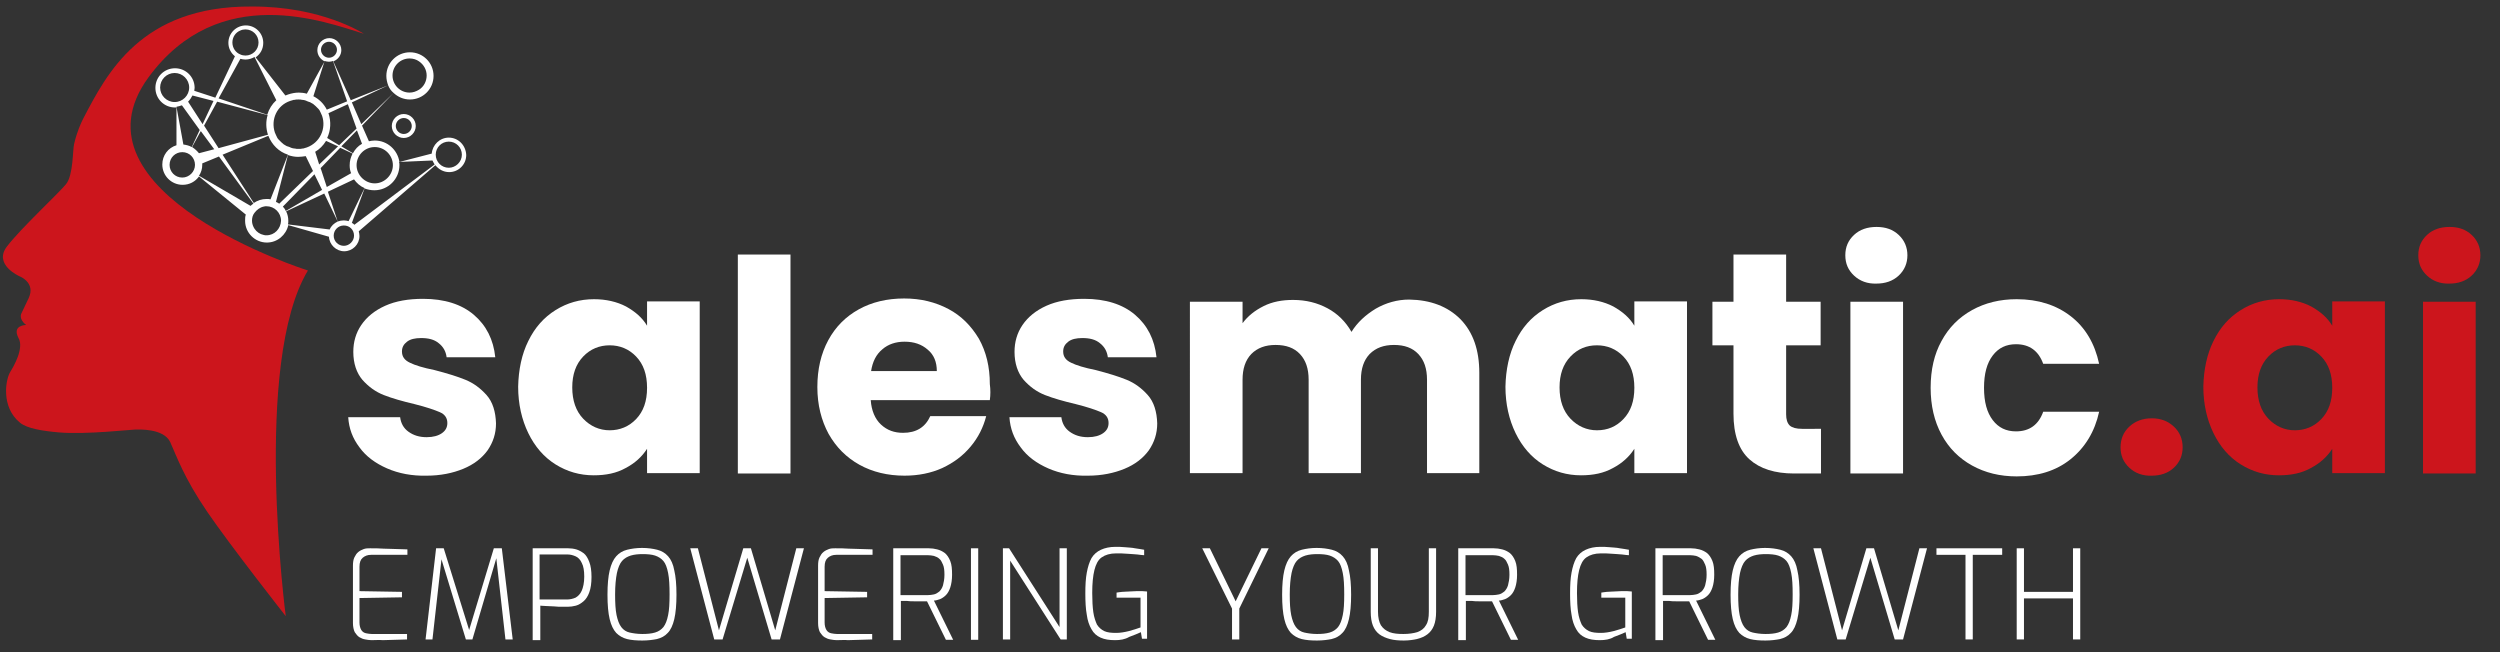
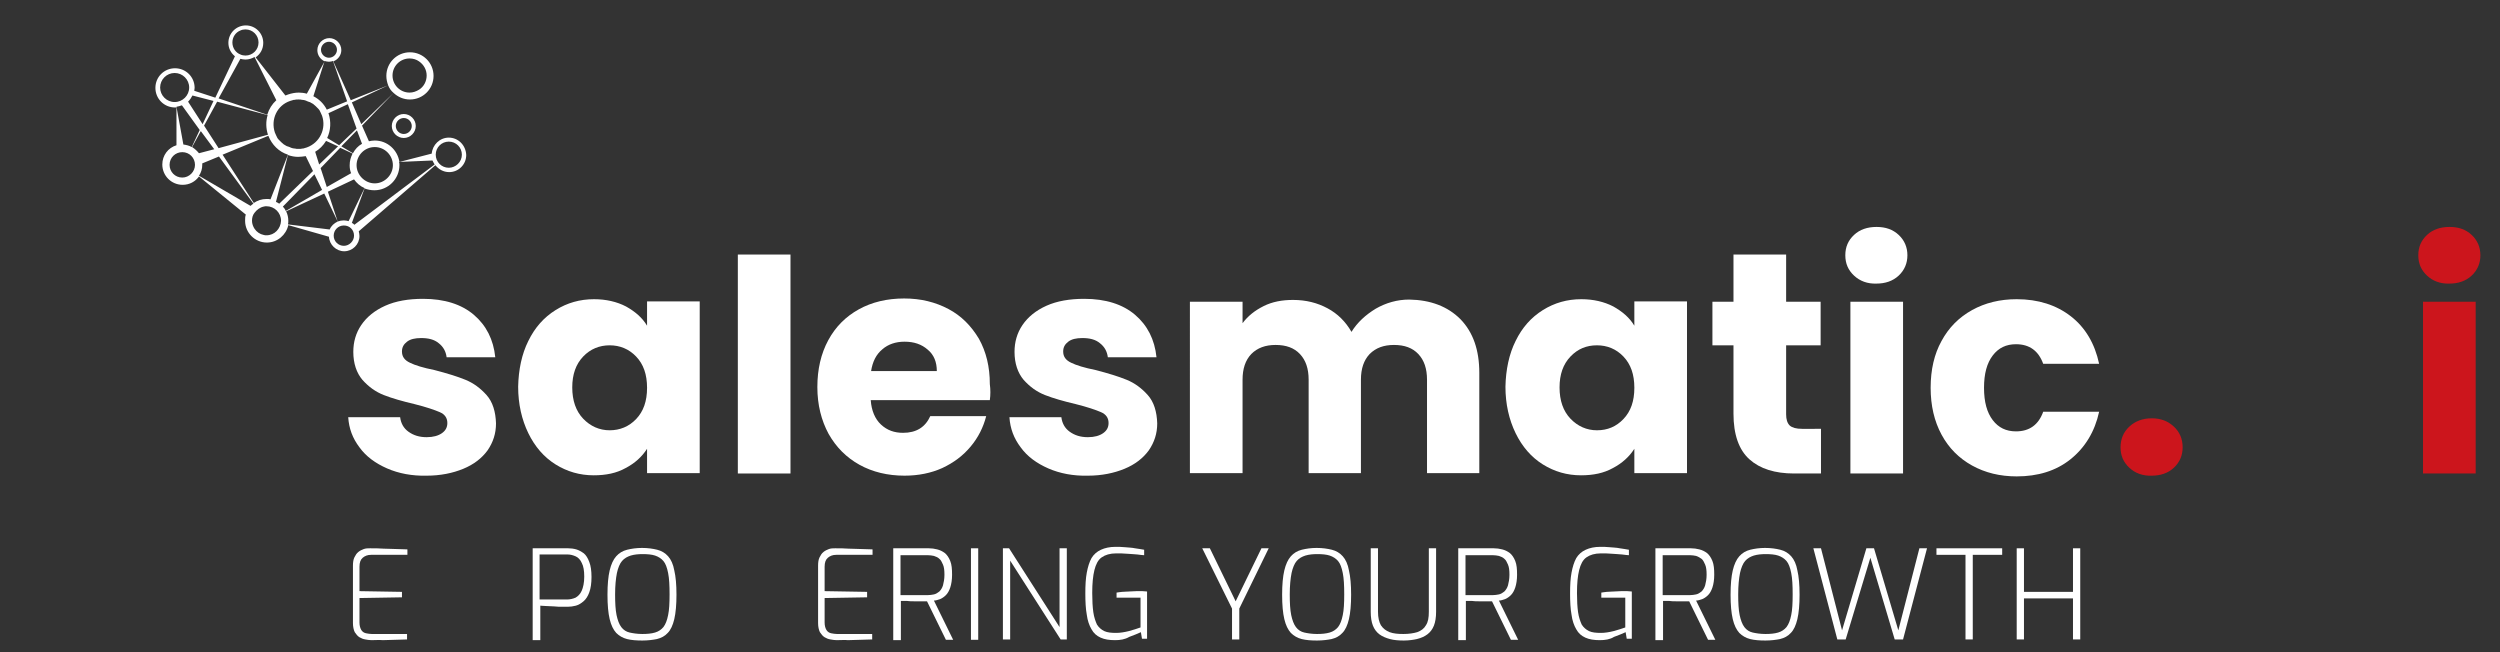
<svg xmlns="http://www.w3.org/2000/svg" version="1.1" id="Ebene_1" x="0px" y="0px" viewBox="0 0 688.5 179.6" style="enable-background:new 0 0 688.5 179.6;" xml:space="preserve">
  <rect x="0" y="0" width="688.5" height="179.6" fill="#333333" stroke="none" />
  <style type="text/css">
	.st0{fill:#FFFFFF;}
	.st1{fill:#CC151C;}
	.st2{fill-rule:evenodd;clip-rule:evenodd;fill:#CC151C;}
</style>
  <path class="st0" d="M106.6,129c-3.2-1.4-5.8-3.3-7.6-5.8c-1.9-2.5-2.9-5.2-3.1-8.3h14.3c0.2,1.6,0.9,3,2.3,4c1.4,1,3,1.5,5,1.5  c1.8,0,3.2-0.4,4.2-1.1c1-0.7,1.5-1.6,1.5-2.8c0-1.4-0.7-2.4-2.1-3c-1.4-0.6-3.7-1.4-6.9-2.2c-3.4-0.8-6.2-1.6-8.5-2.5  c-2.3-0.9-4.2-2.3-5.9-4.2c-1.6-1.9-2.5-4.5-2.5-7.7c0-2.7,0.7-5.2,2.2-7.4c1.5-2.2,3.7-4,6.6-5.3c2.9-1.3,6.4-1.9,10.4-1.9  c5.9,0,10.6,1.5,14,4.4c3.4,2.9,5.4,6.8,5.9,11.7h-13.4c-0.2-1.6-0.9-2.9-2.2-3.9c-1.2-1-2.8-1.4-4.8-1.4c-1.7,0-3,0.3-3.9,1  c-0.9,0.7-1.4,1.5-1.4,2.7c0,1.4,0.7,2.4,2.2,3.1c1.4,0.7,3.7,1.4,6.7,2c3.5,0.9,6.4,1.8,8.6,2.7c2.2,0.9,4.1,2.3,5.8,4.2  c1.7,1.9,2.5,4.6,2.6,7.8c0,2.8-0.8,5.2-2.3,7.4c-1.6,2.2-3.8,3.9-6.7,5.1c-2.9,1.2-6.3,1.9-10.1,1.9  C113.5,131.1,109.8,130.4,106.6,129" />
  <path class="st0" d="M145.5,93.9c1.8-3.7,4.3-6.5,7.5-8.5c3.2-2,6.7-3,10.6-3c3.3,0,6.3,0.7,8.8,2c2.5,1.4,4.5,3.1,5.8,5.3v-6.7  h14.5v47.3h-14.5v-6.7c-1.4,2.2-3.4,4-5.9,5.3c-2.5,1.4-5.4,2-8.8,2c-3.8,0-7.3-1-10.5-3c-3.2-2-5.7-4.9-7.5-8.6  c-1.8-3.7-2.8-8-2.8-12.8C142.8,101.8,143.7,97.5,145.5,93.9 M175.2,98.2c-2-2.1-4.5-3.1-7.3-3.1s-5.3,1-7.3,3.1c-2,2.1-3,4.9-3,8.5  c0,3.6,1,6.5,3,8.6c2,2.1,4.5,3.2,7.3,3.2s5.3-1,7.3-3.1c2-2.1,3-4.9,3-8.6C178.2,103.1,177.2,100.3,175.2,98.2" />
  <rect x="203.2" y="70.1" class="st0" width="14.5" height="60.3" />
  <path class="st0" d="M272.6,110.2h-32.8c0.2,2.9,1.2,5.2,2.8,6.7c1.7,1.6,3.7,2.3,6.1,2.3c3.6,0,6.1-1.5,7.5-4.6h15.4  c-0.8,3.1-2.2,5.9-4.3,8.4c-2.1,2.5-4.6,4.4-7.8,5.9c-3.1,1.4-6.6,2.1-10.4,2.1c-4.6,0-8.8-1-12.4-3c-3.6-2-6.4-4.8-8.5-8.5  c-2-3.7-3.1-8-3.1-12.9c0-4.9,1-9.2,3-12.9c2-3.7,4.8-6.5,8.4-8.5c3.6-2,7.8-3,12.5-3c4.6,0,8.6,1,12.2,2.9c3.6,1.9,6.3,4.7,8.4,8.2  c2,3.6,3,7.7,3,12.5C272.8,107.3,272.8,108.7,272.6,110.2 M258,102.2c0-2.5-0.8-4.5-2.5-5.9c-1.7-1.5-3.8-2.2-6.4-2.2  c-2.4,0-4.5,0.7-6.1,2.1c-1.7,1.4-2.7,3.4-3.1,6H258z" />
  <path class="st0" d="M288.7,129c-3.2-1.4-5.8-3.3-7.6-5.8c-1.9-2.5-2.9-5.2-3.1-8.3h14.3c0.2,1.6,0.9,3,2.3,4c1.4,1,3,1.5,5,1.5  c1.8,0,3.2-0.4,4.2-1.1c1-0.7,1.5-1.6,1.5-2.8c0-1.4-0.7-2.4-2.1-3c-1.4-0.6-3.7-1.4-6.9-2.2c-3.4-0.8-6.2-1.6-8.5-2.5  c-2.3-0.9-4.2-2.3-5.9-4.2c-1.6-1.9-2.5-4.5-2.5-7.7c0-2.7,0.7-5.2,2.2-7.4c1.5-2.2,3.7-4,6.6-5.3c2.9-1.3,6.4-1.9,10.4-1.9  c5.9,0,10.6,1.5,14,4.4c3.4,2.9,5.4,6.8,5.9,11.7h-13.4c-0.2-1.6-0.9-2.9-2.2-3.9c-1.2-1-2.8-1.4-4.8-1.4c-1.7,0-3,0.3-3.9,1  c-0.9,0.7-1.4,1.5-1.4,2.7c0,1.4,0.7,2.4,2.2,3.1c1.4,0.7,3.7,1.4,6.7,2c3.5,0.9,6.4,1.8,8.6,2.7c2.2,0.9,4.1,2.3,5.8,4.2  c1.7,1.9,2.5,4.6,2.6,7.8c0,2.8-0.8,5.2-2.3,7.4c-1.6,2.2-3.8,3.9-6.7,5.1c-2.9,1.2-6.3,1.9-10.1,1.9  C295.6,131.1,291.9,130.4,288.7,129" />
  <path class="st0" d="M402.2,87.9c3.5,3.6,5.2,8.5,5.2,14.8v27.6H393v-25.7c0-3.1-0.8-5.4-2.4-7.1c-1.6-1.7-3.8-2.5-6.7-2.5  c-2.8,0-5,0.8-6.7,2.5c-1.6,1.7-2.4,4-2.4,7.1v25.7h-14.4v-25.7c0-3.1-0.8-5.4-2.4-7.1c-1.6-1.7-3.8-2.5-6.7-2.5  c-2.8,0-5,0.8-6.7,2.5c-1.6,1.7-2.4,4-2.4,7.1v25.7h-14.5V83.1h14.5V89c1.5-2,3.4-3.5,5.8-4.7c2.4-1.2,5.1-1.7,8.1-1.7  c3.6,0,6.7,0.8,9.5,2.3c2.8,1.5,5,3.7,6.6,6.5c1.6-2.6,3.9-4.7,6.7-6.4c2.8-1.6,5.9-2.5,9.2-2.5C394,82.6,398.7,84.4,402.2,87.9" />
  <path class="st0" d="M417.4,93.9c1.8-3.7,4.3-6.5,7.5-8.5c3.2-2,6.7-3,10.6-3c3.3,0,6.3,0.7,8.8,2c2.5,1.4,4.5,3.1,5.8,5.3v-6.7  h14.5v47.3h-14.5v-6.7c-1.4,2.2-3.4,4-5.9,5.3c-2.5,1.4-5.4,2-8.8,2c-3.8,0-7.3-1-10.5-3c-3.2-2-5.7-4.9-7.5-8.6  c-1.8-3.7-2.8-8-2.8-12.8C414.7,101.8,415.6,97.5,417.4,93.9 M447.1,98.2c-2-2.1-4.5-3.1-7.3-3.1c-2.9,0-5.3,1-7.3,3.1  c-2,2.1-3,4.9-3,8.5c0,3.6,1,6.5,3,8.6c2,2.1,4.5,3.2,7.3,3.2c2.9,0,5.3-1,7.3-3.1c2-2.1,3-4.9,3-8.6  C450.1,103.1,449.1,100.3,447.1,98.2" />
  <path class="st0" d="M501.5,118.1v12.3h-7.4c-5.3,0-9.4-1.3-12.3-3.9c-2.9-2.6-4.4-6.8-4.4-12.6V95.1h-5.8v-12h5.8v-13h14.5v13h9.5  v12h-9.5v19c0,1.4,0.3,2.4,1,3.1c0.7,0.6,1.8,0.9,3.4,0.9H501.5z" />
  <path class="st0" d="M510.6,75.9c-1.6-1.5-2.4-3.3-2.4-5.6c0-2.3,0.8-4.1,2.4-5.6c1.6-1.5,3.7-2.2,6.2-2.2c2.5,0,4.5,0.7,6.1,2.2  c1.6,1.5,2.4,3.4,2.4,5.6c0,2.2-0.8,4.1-2.4,5.6c-1.6,1.5-3.7,2.2-6.1,2.2C514.3,78.2,512.2,77.4,510.6,75.9 M524.1,130.4h-14.5  V83.1h14.5V130.4z" />
  <path class="st0" d="M534.7,93.9c2-3.7,4.8-6.5,8.4-8.5c3.6-2,7.7-3,12.3-3c5.9,0,10.9,1.6,14.9,4.7c4,3.1,6.6,7.5,7.8,13.1h-15.4  c-1.3-3.6-3.8-5.4-7.5-5.4c-2.7,0-4.8,1-6.4,3.1c-1.6,2.1-2.4,5-2.4,8.9s0.8,6.8,2.4,8.9c1.6,2.1,3.7,3.1,6.4,3.1  c3.7,0,6.2-1.8,7.5-5.4h15.4c-1.2,5.5-3.9,9.9-7.9,13.1c-4,3.2-9,4.7-14.8,4.7c-4.6,0-8.7-1-12.3-3c-3.6-2-6.4-4.8-8.4-8.5  c-2-3.7-3-8-3-12.9C531.7,101.8,532.7,97.5,534.7,93.9" />
  <path class="st1" d="M586.4,128.8c-1.6-1.5-2.4-3.3-2.4-5.6c0-2.3,0.8-4.2,2.4-5.7c1.6-1.5,3.7-2.3,6.2-2.3c2.5,0,4.5,0.8,6.1,2.3  c1.6,1.5,2.4,3.4,2.4,5.7c0,2.2-0.8,4.1-2.4,5.6c-1.6,1.5-3.7,2.2-6.1,2.2C590.1,131.1,588,130.3,586.4,128.8" />
-   <path class="st1" d="M609.6,93.9c1.8-3.7,4.3-6.5,7.5-8.5c3.2-2,6.7-3,10.6-3c3.3,0,6.3,0.7,8.8,2c2.5,1.4,4.5,3.1,5.8,5.3v-6.7  h14.5v47.3h-14.5v-6.7c-1.4,2.2-3.4,4-5.9,5.3c-2.5,1.4-5.4,2-8.8,2c-3.8,0-7.3-1-10.5-3c-3.2-2-5.7-4.9-7.5-8.6  c-1.8-3.7-2.8-8-2.8-12.8C606.9,101.8,607.8,97.5,609.6,93.9 M639.3,98.2c-2-2.1-4.5-3.1-7.3-3.1s-5.3,1-7.3,3.1c-2,2.1-3,4.9-3,8.5  c0,3.6,1,6.5,3,8.6c2,2.1,4.5,3.2,7.3,3.2s5.3-1,7.3-3.1c2-2.1,3-4.9,3-8.6C642.3,103.1,641.3,100.3,639.3,98.2" />
  <path class="st1" d="M668.4,75.9c-1.6-1.5-2.4-3.3-2.4-5.6c0-2.3,0.8-4.1,2.4-5.6c1.6-1.5,3.7-2.2,6.2-2.2c2.5,0,4.5,0.7,6.1,2.2  c1.6,1.5,2.4,3.4,2.4,5.6c0,2.2-0.8,4.1-2.4,5.6c-1.6,1.5-3.7,2.2-6.1,2.2C672.1,78.2,670,77.4,668.4,75.9 M681.8,130.4h-14.5V83.1  h14.5V130.4z" />
-   <path class="st2" d="M84.8,74.5c0,0-67.3-21.3-43.9-53.2c19.5-26.6,48.8-15.2,59.3-12c0,0-11.5-7.6-30.9-7.5c0,0,0,0,0,0  C38.7,1.6,29.3,20.5,22.9,32.7c-0.5,1-1.7,3.5-2.5,7c-0.4,1.7-0.2,8.5-2.2,11S5.7,62.9,1.9,67.9s3.5,8.2,3.5,8.2s4.5,1.7,2.5,6  c-2,4.2-2,4.2-2,4.2S5,87.8,7.2,89.5c0,0-4,0-2.1,3.6c1.6,2.8-1.4,7.9-2.2,9.2c-1.3,1.9-2.8,9.7,2.6,14.1c1.9,1.6,6.2,2.3,10.9,2.7  c7.3,0.6,19.8-0.8,20.8-0.8c1,0,7.9-0.4,9.7,3.5c1.6,3.5,3.7,9.7,10.2,19.2s21.6,28.7,21.6,28.7S69.5,99.8,84.8,74.5z" />
  <path class="st0" d="M102.3,176.3c-0.6,0-1.1-0.1-1.7-0.2c-0.6-0.1-1.1-0.3-1.6-0.6c-0.5-0.3-0.9-0.8-1.3-1.4  c-0.3-0.6-0.5-1.5-0.5-2.5v-15.8c0-0.9,0.1-1.7,0.4-2.3c0.3-0.6,0.6-1.1,1.1-1.5c0.5-0.4,1-0.6,1.5-0.8c0.6-0.2,1.1-0.2,1.7-0.2  c1.3,0,2.5,0,3.7,0.1c1.2,0,2.3,0.1,3.4,0.1c1.1,0,2.2,0.1,3.2,0.1v1.5h-10c-1,0-1.7,0.3-2.3,0.8c-0.6,0.5-0.9,1.3-0.9,2.5v6.7  l11.7,0.2v1.5l-11.7,0.2v6.7c0,0.9,0.2,1.6,0.5,2.1c0.3,0.5,0.8,0.8,1.3,0.9c0.5,0.1,1.1,0.2,1.6,0.2h9.7v1.5  c-1.1,0-2.1,0.1-3.3,0.1c-1.1,0-2.3,0.1-3.4,0.1C104.5,176.2,103.4,176.3,102.3,176.3" />
-   <polygon class="st0" points="117.2,176.1 120.1,151 122.2,151 129.2,173.5 136,151 138.2,151 141.2,176.1 139.2,176.1 136.6,153   136.9,153 130.1,176.1 128.3,176.1 121.3,153.1 121.7,153 119.1,176.1 " />
  <path class="st0" d="M146.7,176.1V151h9.8c0.7,0,1.5,0.1,2.2,0.3c0.7,0.2,1.4,0.6,2.1,1.1c0.6,0.5,1.1,1.3,1.5,2.4  c0.4,1,0.6,2.4,0.6,4.1c0,1.7-0.2,3.1-0.6,4.2c-0.4,1.1-0.9,1.9-1.6,2.5c-0.7,0.6-1.4,1-2.1,1.2c-0.8,0.2-1.5,0.3-2.2,0.3  c-0.3,0-0.9,0-1.6,0c-0.7,0-1.4,0-2.2-0.1c-0.8,0-1.5-0.1-2.2-0.1c-0.7,0-1.2-0.1-1.6-0.1v9.5H146.7z M148.7,165.1h7.4  c0.9,0,1.7-0.2,2.4-0.5c0.7-0.4,1.3-1,1.7-1.9c0.4-0.9,0.7-2.2,0.7-3.9c0-1.6-0.2-2.9-0.7-3.8c-0.4-0.9-1-1.5-1.7-1.8  c-0.7-0.3-1.4-0.5-2.2-0.5h-7.7V165.1z" />
  <path class="st0" d="M176.9,176.4c-1.6,0-3-0.1-4.2-0.4c-1.2-0.3-2.2-0.9-3-1.7c-0.8-0.9-1.4-2.1-1.8-3.8c-0.4-1.7-0.6-3.9-0.6-6.7  c0-2.8,0.2-5,0.6-6.7c0.4-1.7,1-3,1.8-3.9c0.8-0.9,1.8-1.5,3-1.8c1.2-0.3,2.6-0.5,4.1-0.5c1.6,0,3,0.2,4.2,0.5  c1.2,0.3,2.2,0.9,3,1.8c0.8,0.9,1.4,2.2,1.7,3.9c0.4,1.7,0.6,3.9,0.6,6.7c0,2.7-0.2,5-0.6,6.7c-0.4,1.7-1,3-1.8,3.8  c-0.8,0.9-1.8,1.4-3,1.7C179.9,176.2,178.5,176.4,176.9,176.4 M176.9,174.6c1.3,0,2.5-0.1,3.5-0.4c1-0.3,1.7-0.8,2.3-1.5  c0.6-0.8,1-1.8,1.3-3.3c0.3-1.4,0.4-3.3,0.4-5.7c0-2.5-0.1-4.4-0.4-5.9c-0.3-1.5-0.7-2.6-1.3-3.3c-0.6-0.7-1.4-1.2-2.3-1.5  c-0.9-0.3-2.1-0.4-3.4-0.4c-1.2,0-2.3,0.1-3.3,0.4c-0.9,0.3-1.7,0.7-2.4,1.5c-0.6,0.7-1.1,1.9-1.4,3.3c-0.3,1.5-0.5,3.5-0.5,5.9  c0,2.4,0.1,4.2,0.4,5.7c0.3,1.4,0.7,2.5,1.3,3.3c0.6,0.8,1.4,1.3,2.3,1.5C174.3,174.4,175.5,174.6,176.9,174.6" />
-   <polygon class="st0" points="196.7,176.1 190.1,151 192.2,151 198,173.6 204.7,151 206.8,151 213.5,173.6 219.3,151 221.4,151   214.8,176.1 212.5,176.1 205.8,153.6 199,176.1 " />
  <path class="st0" d="M230.4,176.3c-0.6,0-1.1-0.1-1.7-0.2c-0.6-0.1-1.1-0.3-1.6-0.6c-0.5-0.3-0.9-0.8-1.3-1.4  c-0.3-0.6-0.5-1.5-0.5-2.5v-15.8c0-0.9,0.1-1.7,0.4-2.3c0.3-0.6,0.6-1.1,1.1-1.5c0.5-0.4,1-0.6,1.5-0.8c0.6-0.2,1.1-0.2,1.7-0.2  c1.3,0,2.5,0,3.7,0.1c1.2,0,2.3,0.1,3.4,0.1c1.1,0,2.2,0.1,3.2,0.1v1.5h-10c-1,0-1.7,0.3-2.3,0.8c-0.6,0.5-0.9,1.3-0.9,2.5v6.7  l11.7,0.2v1.5l-11.7,0.2v6.7c0,0.9,0.2,1.6,0.5,2.1c0.3,0.5,0.8,0.8,1.3,0.9c0.5,0.1,1.1,0.2,1.6,0.2h9.7v1.5  c-1.1,0-2.1,0.1-3.3,0.1c-1.1,0-2.3,0.1-3.4,0.1C232.7,176.2,231.6,176.3,230.4,176.3" />
  <path class="st0" d="M246,176.1V151h9.8c0.8,0,1.5,0.1,2.3,0.3c0.8,0.2,1.4,0.5,2.1,1c0.6,0.5,1.1,1.2,1.5,2.2  c0.4,1,0.5,2.2,0.5,3.8c0,1.4-0.2,2.6-0.5,3.5c-0.3,0.9-0.7,1.6-1.2,2.1c-0.5,0.5-1.1,0.9-1.6,1.1c-0.6,0.2-1.2,0.4-1.7,0.4  l5.3,10.8h-2l-5.2-10.6c-0.4,0-0.9,0-1.5,0c-0.6,0-1.3,0-2,0c-0.7,0-1.4,0-2-0.1c-0.7,0-1.2,0-1.7,0v10.8H246z M248,163.9h7.5  c0.6,0,1.2-0.1,1.7-0.2c0.5-0.1,1-0.4,1.5-0.8c0.4-0.4,0.8-1,1-1.7c0.2-0.8,0.4-1.7,0.4-2.9c0-1.2-0.1-2.1-0.4-2.8  c-0.3-0.7-0.6-1.3-1-1.6c-0.4-0.4-0.9-0.6-1.5-0.8c-0.5-0.1-1.1-0.2-1.7-0.2H248V163.9z" />
  <rect x="267.4" y="151" class="st0" width="2" height="25.2" />
  <polygon class="st0" points="276.2,176.1 276.2,151 277.9,151 291.8,172.7 291.8,151 293.8,151 293.8,176.1 292.1,176.1   278.2,154.4 278.2,176.1 " />
  <path class="st0" d="M307.1,176.3c-1.6,0-2.9-0.2-4-0.7c-1.1-0.5-1.9-1.2-2.5-2.3c-0.6-1-1.1-2.4-1.3-4c-0.3-1.6-0.4-3.6-0.4-5.9  c0-2.2,0.1-4.1,0.4-5.7c0.3-1.6,0.7-2.9,1.3-4c0.6-1,1.5-1.8,2.6-2.3c1.1-0.5,2.4-0.8,4-0.8c0.8,0,1.7,0,2.6,0.1  c0.9,0.1,1.9,0.1,2.8,0.3c0.9,0.1,1.8,0.3,2.5,0.4v1.5c-0.4,0-1.1-0.1-1.9-0.2c-0.8-0.1-1.8-0.1-2.8-0.2c-1-0.1-2-0.1-3-0.1  c-1.7,0-3,0.4-4,1.1c-1,0.7-1.6,1.9-2,3.5c-0.4,1.6-0.6,3.7-0.6,6.3c0,2.1,0.1,3.9,0.3,5.3c0.2,1.4,0.6,2.5,1,3.4  c0.5,0.8,1.2,1.4,2,1.8c0.9,0.4,1.9,0.5,3.3,0.5c1.1,0,2.3-0.2,3.5-0.5c1.2-0.3,2.3-0.7,3.2-1v-8.2h-6.6v-1.4  c0.4-0.1,0.9-0.1,1.5-0.2c0.6,0,1.2-0.1,1.9-0.1c0.7,0,1.4-0.1,2.1-0.1c0.6,0,1.1,0,1.6,0c0.5,0,0.9,0.1,1.3,0.1v13h-1.4l-0.3-1.8  c-0.8,0.4-1.9,0.8-3.2,1.3C309.8,176.1,308.5,176.3,307.1,176.3" />
  <polygon class="st0" points="339.3,176.1 339.3,167.6 331.1,151 333.2,151 340.3,165.6 347.4,151 349.4,151 341.3,167.6   341.3,176.1 " />
  <path class="st0" d="M362.7,176.4c-1.6,0-3-0.1-4.2-0.4c-1.2-0.3-2.2-0.9-3-1.7c-0.8-0.9-1.4-2.1-1.8-3.8c-0.4-1.7-0.6-3.9-0.6-6.7  c0-2.8,0.2-5,0.6-6.7c0.4-1.7,1-3,1.8-3.9c0.8-0.9,1.8-1.5,3-1.8c1.2-0.3,2.6-0.5,4.1-0.5c1.6,0,3,0.2,4.2,0.5  c1.2,0.3,2.2,0.9,3,1.8c0.8,0.9,1.4,2.2,1.7,3.9c0.4,1.7,0.6,3.9,0.6,6.7c0,2.7-0.2,5-0.6,6.7c-0.4,1.7-1,3-1.8,3.8  c-0.8,0.9-1.8,1.4-3,1.7C365.7,176.2,364.3,176.4,362.7,176.4 M362.7,174.6c1.3,0,2.5-0.1,3.5-0.4c1-0.3,1.7-0.8,2.3-1.5  c0.6-0.8,1-1.8,1.3-3.3c0.3-1.4,0.4-3.3,0.4-5.7c0-2.5-0.1-4.4-0.4-5.9c-0.3-1.5-0.7-2.6-1.3-3.3c-0.6-0.7-1.4-1.2-2.3-1.5  c-0.9-0.3-2.1-0.4-3.4-0.4c-1.2,0-2.3,0.1-3.3,0.4c-0.9,0.3-1.7,0.7-2.4,1.5c-0.6,0.7-1.1,1.9-1.4,3.3c-0.3,1.5-0.5,3.5-0.5,5.9  c0,2.4,0.1,4.2,0.4,5.7c0.3,1.4,0.7,2.5,1.3,3.3c0.6,0.8,1.4,1.3,2.3,1.5C360.1,174.4,361.3,174.6,362.7,174.6" />
  <path class="st0" d="M386.6,176.4c-1.4,0-2.7-0.1-3.8-0.4c-1.1-0.3-2.1-0.7-2.9-1.3c-0.8-0.6-1.4-1.4-1.8-2.4  c-0.4-1-0.6-2.3-0.6-3.8V151h2v17.5c0,1.6,0.3,2.8,0.8,3.7c0.6,0.9,1.4,1.5,2.4,1.9c1.1,0.4,2.3,0.5,3.8,0.5c1.5,0,2.8-0.2,3.8-0.5  c1.1-0.4,1.9-1,2.4-1.9c0.6-0.9,0.8-2.1,0.8-3.7V151h2v17.5c0,1.5-0.2,2.8-0.6,3.8c-0.4,1-1,1.8-1.8,2.4c-0.8,0.6-1.7,1-2.9,1.3  C389.3,176.2,388,176.4,386.6,176.4" />
  <path class="st0" d="M401.6,176.1V151h9.8c0.8,0,1.5,0.1,2.3,0.3c0.8,0.2,1.4,0.5,2.1,1c0.6,0.5,1.1,1.2,1.5,2.2  c0.4,1,0.5,2.2,0.5,3.8c0,1.4-0.2,2.6-0.5,3.5c-0.3,0.9-0.7,1.6-1.2,2.1c-0.5,0.5-1.1,0.9-1.6,1.1c-0.6,0.2-1.2,0.4-1.7,0.4  l5.3,10.8h-2l-5.2-10.6c-0.4,0-0.9,0-1.5,0c-0.6,0-1.3,0-2,0c-0.7,0-1.4,0-2-0.1c-0.7,0-1.2,0-1.7,0v10.8H401.6z M403.6,163.9h7.5  c0.6,0,1.2-0.1,1.7-0.2c0.5-0.1,1-0.4,1.5-0.8c0.4-0.4,0.8-1,1-1.7c0.2-0.8,0.4-1.7,0.4-2.9c0-1.2-0.1-2.1-0.4-2.8  c-0.3-0.7-0.6-1.3-1-1.6c-0.4-0.4-0.9-0.6-1.5-0.8c-0.5-0.1-1.1-0.2-1.7-0.2h-7.5V163.9z" />
  <path class="st0" d="M440.6,176.3c-1.6,0-2.9-0.2-4-0.7c-1.1-0.5-1.9-1.2-2.5-2.3c-0.6-1-1.1-2.4-1.3-4c-0.3-1.6-0.4-3.6-0.4-5.9  c0-2.2,0.1-4.1,0.4-5.7c0.3-1.6,0.7-2.9,1.3-4c0.6-1,1.5-1.8,2.6-2.3c1.1-0.5,2.4-0.8,4-0.8c0.8,0,1.7,0,2.6,0.1  c0.9,0.1,1.9,0.1,2.8,0.3c0.9,0.1,1.8,0.3,2.5,0.4v1.5c-0.4,0-1.1-0.1-1.9-0.2c-0.8-0.1-1.8-0.1-2.8-0.2c-1-0.1-2-0.1-3-0.1  c-1.7,0-3,0.4-4,1.1c-1,0.7-1.6,1.9-2,3.5c-0.4,1.6-0.6,3.7-0.6,6.3c0,2.1,0.1,3.9,0.3,5.3c0.2,1.4,0.6,2.5,1,3.4  c0.5,0.8,1.2,1.4,2,1.8c0.9,0.4,1.9,0.5,3.3,0.5c1.1,0,2.3-0.2,3.5-0.5c1.2-0.3,2.3-0.7,3.2-1v-8.2h-6.6v-1.4  c0.4-0.1,0.9-0.1,1.5-0.2c0.6,0,1.2-0.1,1.9-0.1s1.4-0.1,2.1-0.1c0.6,0,1.1,0,1.6,0c0.5,0,0.9,0.1,1.3,0.1v13h-1.4l-0.3-1.8  c-0.8,0.4-1.9,0.8-3.2,1.3C443.4,176.1,442,176.3,440.6,176.3" />
  <path class="st0" d="M455.9,176.1V151h9.8c0.8,0,1.5,0.1,2.3,0.3c0.8,0.2,1.4,0.5,2.1,1c0.6,0.5,1.1,1.2,1.5,2.2  c0.4,1,0.5,2.2,0.5,3.8c0,1.4-0.2,2.6-0.5,3.5c-0.3,0.9-0.7,1.6-1.2,2.1c-0.5,0.5-1.1,0.9-1.6,1.1c-0.6,0.2-1.2,0.4-1.7,0.4  l5.3,10.8h-2l-5.2-10.6c-0.4,0-0.9,0-1.5,0c-0.6,0-1.3,0-2,0c-0.7,0-1.4,0-2-0.1c-0.7,0-1.2,0-1.7,0v10.8H455.9z M457.9,163.9h7.5  c0.6,0,1.2-0.1,1.7-0.2c0.5-0.1,1-0.4,1.5-0.8c0.4-0.4,0.8-1,1-1.7c0.2-0.8,0.4-1.7,0.4-2.9c0-1.2-0.1-2.1-0.4-2.8  c-0.3-0.7-0.6-1.3-1-1.6s-0.9-0.6-1.5-0.8c-0.5-0.1-1.1-0.2-1.7-0.2h-7.5V163.9z" />
  <path class="st0" d="M486.2,176.4c-1.6,0-3-0.1-4.2-0.4c-1.2-0.3-2.2-0.9-3-1.7c-0.8-0.9-1.4-2.1-1.8-3.8c-0.4-1.7-0.6-3.9-0.6-6.7  c0-2.8,0.2-5,0.6-6.7c0.4-1.7,1-3,1.8-3.9c0.8-0.9,1.8-1.5,3-1.8c1.2-0.3,2.6-0.5,4.1-0.5c1.6,0,3,0.2,4.2,0.5  c1.2,0.3,2.2,0.9,3,1.8c0.8,0.9,1.4,2.2,1.7,3.9c0.4,1.7,0.6,3.9,0.6,6.7c0,2.7-0.2,5-0.6,6.7c-0.4,1.7-1,3-1.8,3.8  c-0.8,0.9-1.8,1.4-3,1.7C489.2,176.2,487.8,176.4,486.2,176.4 M486.2,174.6c1.3,0,2.5-0.1,3.5-0.4c1-0.3,1.7-0.8,2.3-1.5  c0.6-0.8,1-1.8,1.3-3.3c0.3-1.4,0.4-3.3,0.4-5.7c0-2.5-0.1-4.4-0.4-5.9c-0.3-1.5-0.7-2.6-1.3-3.3c-0.6-0.7-1.4-1.2-2.3-1.5  c-0.9-0.3-2.1-0.4-3.4-0.4c-1.2,0-2.3,0.1-3.3,0.4c-0.9,0.3-1.7,0.7-2.4,1.5c-0.6,0.7-1.1,1.9-1.4,3.3c-0.3,1.5-0.5,3.5-0.5,5.9  c0,2.4,0.1,4.2,0.4,5.7c0.3,1.4,0.7,2.5,1.3,3.3c0.6,0.8,1.4,1.3,2.3,1.5C483.6,174.4,484.8,174.6,486.2,174.6" />
  <polygon class="st0" points="506,176.1 499.4,151 501.5,151 507.3,173.6 514,151 516.1,151 522.8,173.6 528.6,151 530.7,151   524.1,176.1 521.8,176.1 515.1,153.6 508.3,176.1 " />
  <polygon class="st0" points="541.3,176.1 541.3,152.8 533.3,152.8 533.3,151 551.4,151 551.4,152.8 543.3,152.8 543.3,176.1 " />
  <polygon class="st0" points="555.4,176.1 555.4,151 557.4,151 557.4,163 570.9,163 570.9,151 572.9,151 572.9,176.1 570.9,176.1   570.9,164.8 557.4,164.8 557.4,176.1 " />
  <g>
    <path class="st0" d="M107.9,34.7c0,1.8,1.5,3.3,3.3,3.3c1.8,0,3.3-1.5,3.3-3.3c0-1.8-1.5-3.3-3.3-3.3   C109.4,31.4,107.9,32.9,107.9,34.7z M113.4,34.7c0,1.2-1,2.2-2.2,2.2h0c-1.2,0-2.2-1-2.2-2.2c0-1.2,1-2.2,2.2-2.2h0   C112.4,32.5,113.4,33.5,113.4,34.7z" />
    <path class="st0" d="M123.6,37.9c-2.5,0-4.5,2-4.7,4.4l-8.9,2.3c-0.5-3.3-3.3-5.9-6.8-5.9c-0.6,0-1.1,0.1-1.6,0.2l-1.9-4.3l8.7-9   c1.2,1.1,2.7,1.8,4.5,1.8c3.6,0,6.5-2.9,6.5-6.5c0-3.6-2.9-6.5-6.5-6.5c-3.6,0-6.5,2.9-6.5,6.5c0,0.9,0.2,1.8,0.5,2.6l-10.3,4.1   l-4.8-10.7c1.3-0.5,2.2-1.7,2.2-3.1c0-1.8-1.5-3.3-3.3-3.3s-3.3,1.5-3.3,3.3c0,1.4,0.8,2.5,2,3.1l-4.9,8.9   c-0.7-0.2-1.5-0.3-2.2-0.3h0c-1,0-2,0.2-2.9,0.5c-0.3,0.1-0.5,0.2-0.8,0.3l-8.2-10.5c1.3-0.9,2.1-2.3,2.1-4c0-2.6-2.1-4.8-4.8-4.8   c-2.6,0-4.8,2.1-4.8,4.8c0,1.5,0.7,2.8,1.8,3.7l-5.4,11.4l-5.8-1.9c0-0.3,0.1-0.5,0.1-0.8c0-3-2.4-5.4-5.4-5.4s-5.4,2.4-5.4,5.4   c0,3,2.4,5.4,5.4,5.4c0.1,0,0.2,0,0.4,0L48.6,40c-2.3,0.7-3.9,2.8-3.9,5.3c0,3.1,2.5,5.6,5.6,5.6c1.9,0,3.5-0.9,4.5-2.3l12.9,10.5   c-0.2,0.5-0.2,1.1-0.2,1.7c0,3.3,2.7,6,6,6c2.9,0,5.3-2.1,5.9-4.8l11.2,3.2c0.1,2.2,2,4,4.2,4c2.3,0,4.2-1.9,4.2-4.2   c0-0.4-0.1-0.9-0.2-1.3l21.1-18.2c0.9,1.1,2.2,1.9,3.8,1.9c2.6,0,4.7-2.1,4.7-4.7C128.3,40,126.2,37.9,123.6,37.9z M103.2,40.5   c2.8,0,5,2.3,5,5s-2.3,5-5,5s-5-2.3-5-5S100.4,40.5,103.2,40.5z M93.7,40.7l3.4,1.6c-0.5,1-0.8,2-0.8,3.2c0,0.8,0.1,1.5,0.4,2.2   l-6.7,3.8l-1.7-5.2L93.7,40.7z M87.9,45.3l-1.1-3.5c1.2-0.7,2.2-1.7,3-3l3.3,1.5L87.9,45.3z M97.5,49.4c0.7,1,1.7,1.9,2.9,2.4   L96,60.9c-0.4-0.1-0.8-0.2-1.3-0.2c-0.6,0-1.1,0.1-1.7,0.3l-2.7-8.2L97.5,49.4z M99.7,39.6c-1.1,0.6-1.9,1.5-2.5,2.6L94,40.3   l4.3-4.4L99.7,39.6z M112.8,16.1c1,0,1.9,0.3,2.6,0.8c1.3,0.9,2.1,2.3,2.1,3.9s-0.8,3.1-2.1,3.9c-0.8,0.5-1.7,0.8-2.6,0.8   c-2.6,0-4.7-2.1-4.7-4.7S110.2,16.1,112.8,16.1z M106.9,23.5c0.3,0.8,0.8,1.5,1.5,2.1l-8.9,8.6l-2.6-6L106.9,23.5z M98.2,35.4   L93.4,40l-3.3-2c1-2.1,1.1-4.5,0.4-6.7c0,0,0-0.1-0.1-0.1l5.4-2.5L98.2,35.4z M88.4,13.7c0-1.2,1-2.2,2.2-2.2c1.2,0,2.2,1,2.2,2.2   c0,1.2-1,2.2-2.2,2.2C89.4,15.9,88.4,14.9,88.4,13.7z M89.4,16.8c0.4,0.1,0.8,0.2,1.2,0.2c0.4,0,0.8-0.1,1.1-0.2l3.9,11.1L90,30.2   c-0.8-1.6-2.1-2.9-3.7-3.7L89.4,16.8z M79.9,27.8c0.3-0.1,0.7-0.2,1-0.3c0.1,0,0.1,0,0.2,0c0.3-0.1,0.6-0.1,1-0.1c0,0,0.1,0,0.1,0   c0,0,0.1,0,0.1,0c0.3,0,0.6,0,0.9,0.1c0,0,0.1,0,0.1,0c0.3,0,0.6,0.1,0.9,0.2c0.1,0,0.1,0,0.2,0.1c0.3,0.1,0.6,0.2,0.8,0.3   c0,0,0.1,0,0.1,0c0.2,0.1,0.5,0.3,0.7,0.4c0.1,0,0.1,0.1,0.2,0.1c0.2,0.2,0.5,0.4,0.7,0.6c0,0,0.1,0.1,0.1,0.1   c0.2,0.2,0.4,0.4,0.6,0.6c0,0,0.1,0.1,0.1,0.1c0.2,0.2,0.4,0.5,0.5,0.8c0,0.1,0.1,0.1,0.1,0.2c0.1,0.3,0.3,0.6,0.4,0.9   c1.2,3.5-0.6,7.4-4.2,8.7c-0.3,0.1-0.7,0.2-1,0.3c-0.1,0-0.1,0-0.2,0c-0.3,0.1-0.6,0.1-1,0.1c0,0-0.1,0-0.1,0c0,0-0.1,0-0.1,0   c-0.3,0-0.6,0-0.9-0.1c0,0-0.1,0-0.1,0c-0.3,0-0.6-0.1-0.9-0.2c-0.1,0-0.1,0-0.2-0.1c-0.3-0.1-0.6-0.2-0.8-0.3c0,0-0.1,0-0.1,0   c-0.3-0.1-0.5-0.3-0.7-0.4c-0.1,0-0.1-0.1-0.2-0.1c-0.2-0.2-0.5-0.4-0.7-0.6c0,0-0.1-0.1-0.1-0.1c-0.2-0.2-0.4-0.4-0.6-0.6   c0,0-0.1-0.1-0.1-0.1c-0.2-0.2-0.4-0.5-0.5-0.8c0-0.1-0.1-0.1-0.1-0.2c-0.1-0.3-0.3-0.6-0.4-0.9C74.5,32.9,76.3,29,79.9,27.8z    M79.3,42.7c0.9,0.3,1.8,0.5,2.8,0.5c0.7,0,1.4-0.1,2.1-0.2l2,4.1l-9.3,9c-0.3-0.2-0.6-0.4-0.9-0.5L79.3,42.7z M74.5,54.9   c-0.3-0.1-0.7-0.1-1.1-0.1c-1.3,0-2.5,0.4-3.5,1.1l-8.6-13.3l12.6-5.2c1,2.5,2.9,4.4,5.4,5.2L74.5,54.9z M64,11.7   c0-1.5,0.9-2.8,2.2-3.3c0.4-0.2,0.9-0.3,1.4-0.3c2,0,3.6,1.6,3.6,3.6s-1.6,3.6-3.6,3.6c-0.5,0-1-0.1-1.4-0.3   C64.9,14.5,64,13.2,64,11.7z M66.2,16.2c0.4,0.1,0.9,0.2,1.4,0.2c0.9,0,1.8-0.3,2.5-0.7l6,11.9c-1.2,1.1-2,2.4-2.5,4l-13.4-4.5   L66.2,16.2z M59.8,28l13.9,3.7c-0.5,1.7-0.5,3.6,0.1,5.4c0,0,0,0,0,0l-13.6,3.7l-4-6.2L59.8,28z M58.8,27.8l-3,6.4l-4-6.2   c0.5-0.5,0.9-1.1,1.2-1.7L58.8,27.8z M55,35.8l-2.2,4.7c-0.7-0.4-1.5-0.6-2.3-0.7l-1.9-10.4c0.5-0.1,1-0.2,1.5-0.4L55,35.8z    M48.1,28.1c-2.2,0-4-1.8-4-4c0-2.2,1.8-4,4-4c2.2,0,4,1.8,4,4C52.1,26.3,50.3,28.1,48.1,28.1z M50.2,48.9c-2,0-3.5-1.6-3.5-3.5   c0-2,1.6-3.5,3.5-3.5c2,0,3.5,1.6,3.5,3.5C53.7,47.3,52.1,48.9,50.2,48.9z M52.9,40.5l2.4-4.4l3.7,5l-4.2,1.1   C54.3,41.6,53.7,41,52.9,40.5z M69,56.7l-14.2-8.3c0.6-0.9,0.9-1.9,0.9-3c0-0.2,0-0.3,0-0.4l4.6-1.9l9.5,13   C69.6,56.2,69.3,56.4,69,56.7z M73.4,64.8c-0.3,0-0.5,0-0.8-0.1c-1-0.2-1.9-0.8-2.5-1.7c-0.4-0.6-0.7-1.4-0.7-2.2s0.2-1.6,0.7-2.2   c0.6-0.8,1.5-1.5,2.5-1.7c0.3-0.1,0.5-0.1,0.8-0.1c2.2,0,4,1.8,4,4C77.3,63,75.6,64.8,73.4,64.8z M77.9,56.9l8.7-8.9l2.1,4.3   l-10,5.8C78.5,57.6,78.2,57.2,77.9,56.9z M90.8,63.2l-11.5-1.4c0.1-0.3,0.1-0.6,0.1-1c0-0.9-0.2-1.8-0.6-2.6l10.5-4.9L93,61   C92,61.5,91.2,62.2,90.8,63.2z M94.7,67.7c-1.5,0-2.8-1.2-2.8-2.8c0-1.5,1.2-2.8,2.8-2.8s2.8,1.2,2.8,2.8   C97.5,66.4,96.2,67.7,94.7,67.7z M97.6,61.9c-0.2-0.2-0.4-0.4-0.7-0.5l3.5-9.5c0.8,0.3,1.7,0.5,2.7,0.5c3.8,0,6.9-3.1,6.9-6.9   c0-0.3,0-0.6-0.1-0.9l9.2-0.4c0.2,0.4,0.4,0.8,0.6,1.1L97.6,61.9z M123.6,46.2c-2,0-3.6-1.6-3.6-3.6s1.6-3.6,3.6-3.6   s3.6,1.6,3.6,3.6S125.5,46.2,123.6,46.2z" />
  </g>
</svg>